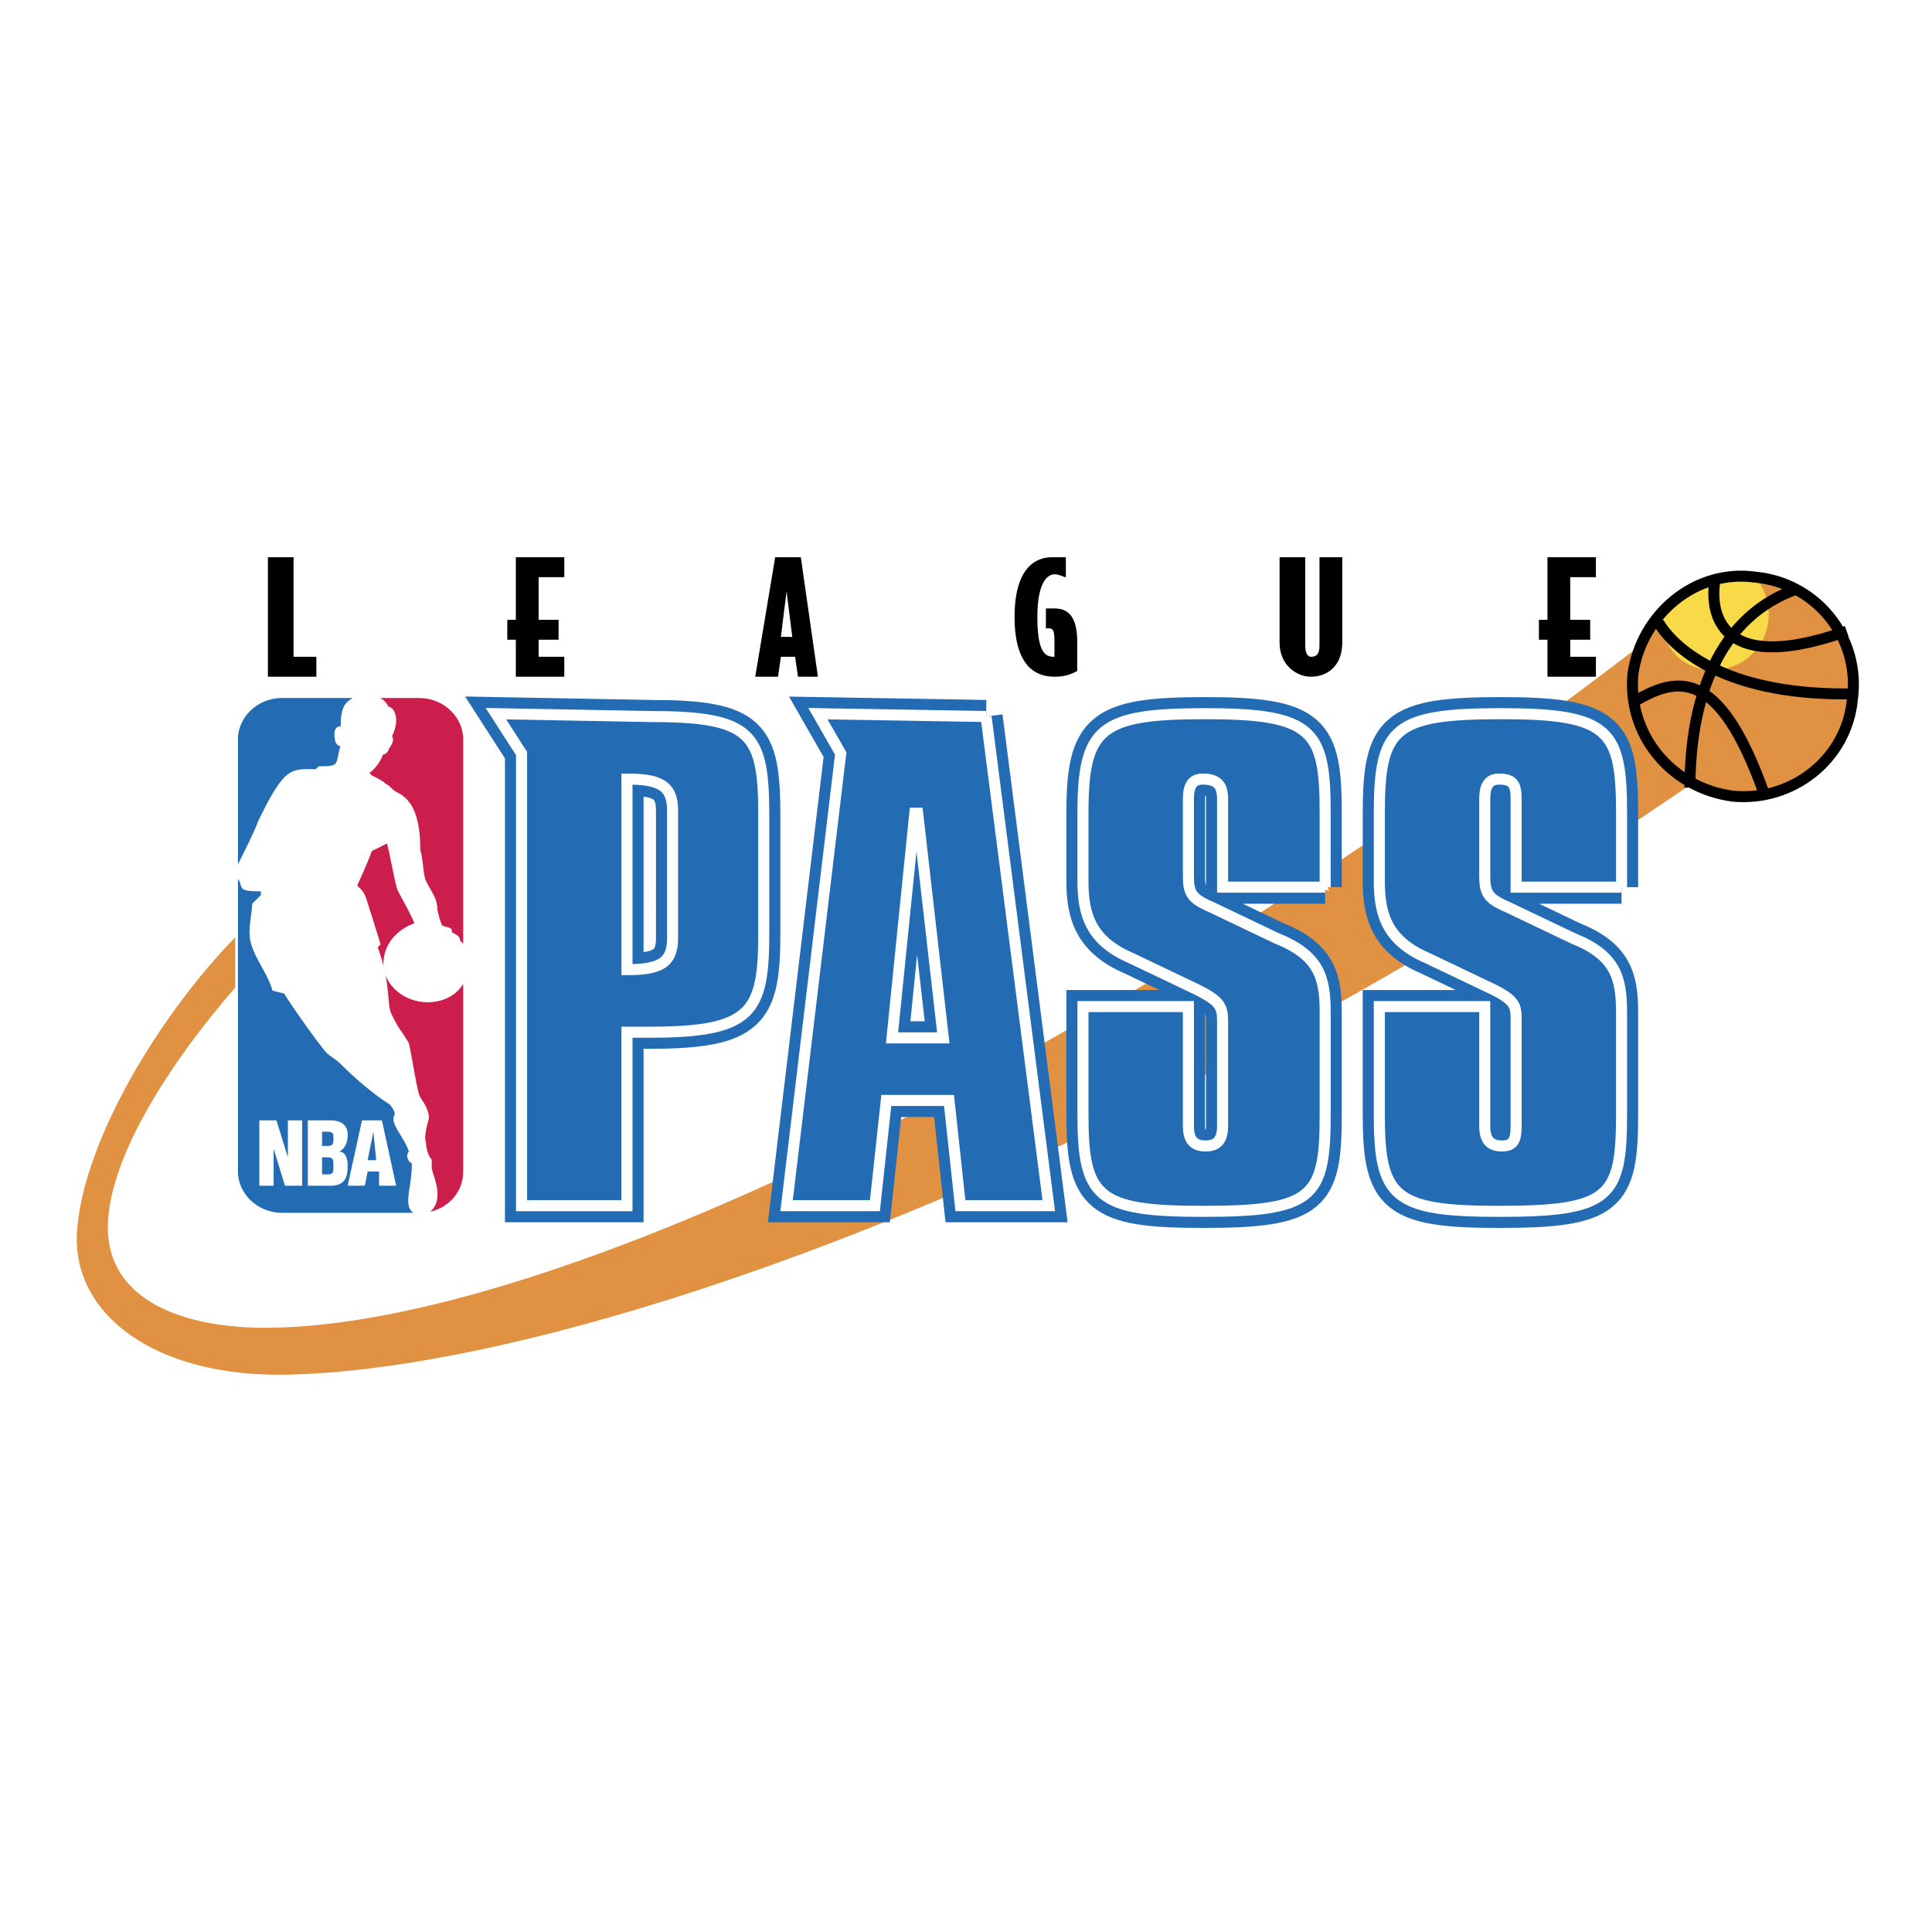
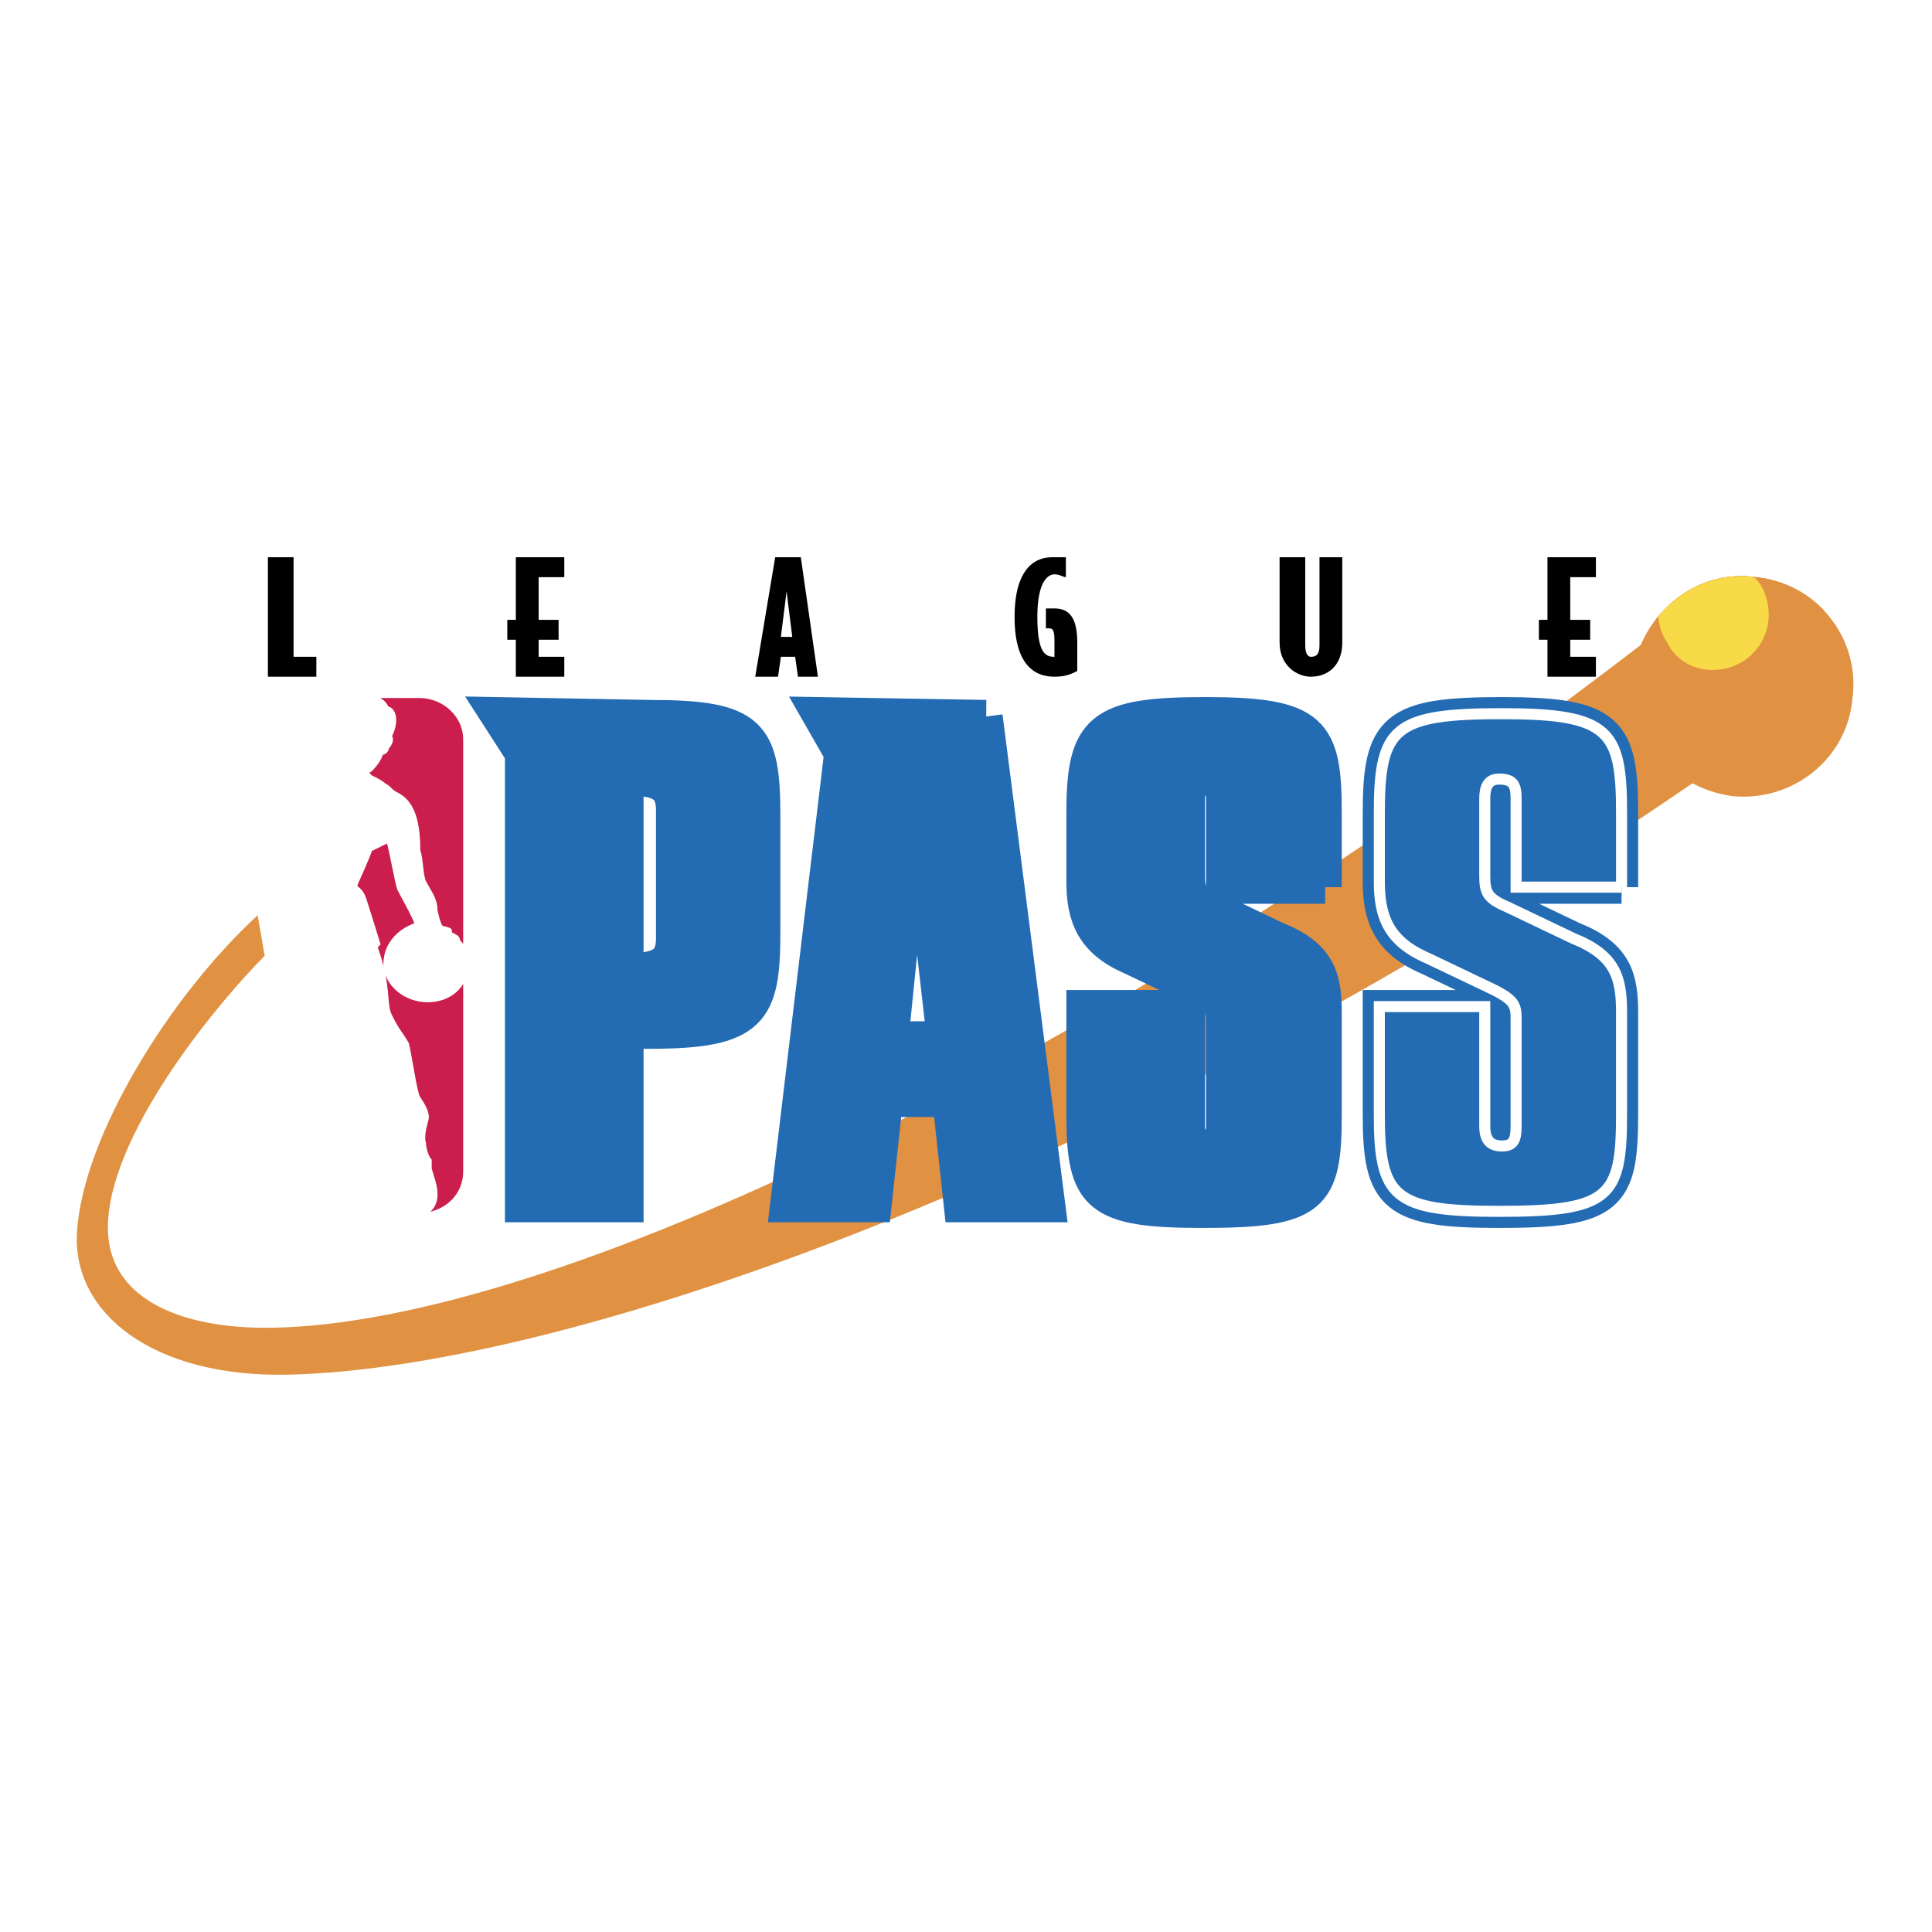
<svg xmlns="http://www.w3.org/2000/svg" width="2500" height="2500" viewBox="0 0 192.756 192.756">
  <path fill-rule="evenodd" clip-rule="evenodd" fill="#fff" d="M0 0h192.756v192.756H0V0z" />
  <path d="M164.412 63.801l8.66 11.42c-58.746 41.263-116.181 61.354-144.414 61.931-13.355.271-21.505-6.127-20.975-14.262.621-9.549 9.251-23.508 18.021-31.572l.706 4.044c-4.339 4.334-15.012 16.999-15.623 26.358-.521 7.977 7.465 10.85 16.144 10.752 27.679-.314 81.932-25.851 137.481-68.671z" fill-rule="evenodd" clip-rule="evenodd" fill="#e09142" />
  <path d="M98.379 71.487l6.256 48.804h-8.814l-1.138-10.5h-6.254l-1.138 10.5h-8.813l5.401-45.115-2.275-3.973 16.775.284zm-9.382 32.064h5.117l-2.559-22.417h-.284l-2.274 22.417zM64.829 71.487c10.236 0 11.373 1.702 11.373 9.932v11.633c0 7.945-1.137 9.931-11.373 9.931h-2.275v17.309h-10.52V75.176l-2.559-3.973 15.354.284zM62.554 96.74c3.128 0 4.549-.568 4.549-3.122V80.851c0-2.554-1.421-3.122-4.549-3.122V96.74zM132.213 88.511h-10.236v-8.796c0-1.418-.568-1.986-1.99-1.986-1.137 0-1.42.851-1.42 1.986v7.661c0 1.702.283 2.27 2.275 3.121l6.537 3.122c4.266 1.702 4.834 3.971 4.834 7.377v10.215c0 8.229-1.137 9.646-12.227 9.646-10.52 0-11.939-1.418-11.939-9.646v-10.783h10.52v11.918c0 1.418.568 1.986 1.705 1.986s1.705-.568 1.705-1.986v-10.498c0-1.42-.283-1.986-2.559-3.121l-6.539-3.122c-3.98-1.702-4.832-4.255-4.832-7.661v-6.81c0-8.512 1.705-9.931 12.225-9.931 10.805 0 11.941 1.703 11.941 9.931v7.377zM161.783 88.511h-10.52v-8.796c0-1.418-.285-1.986-1.707-1.986-1.137 0-1.422.851-1.422 1.986v7.661c0 1.702.285 2.27 2.275 3.121l6.539 3.122c4.264 1.702 4.834 3.971 4.834 7.377v10.215c0 8.229-1.139 9.646-12.227 9.646-10.52 0-11.941-1.418-11.941-9.646v-10.783h10.52v11.918c0 1.418.568 1.986 1.707 1.986 1.137 0 1.422-.568 1.422-1.986v-10.498c0-1.42 0-1.986-2.275-3.121l-6.539-3.122c-3.98-1.702-4.834-4.255-4.834-7.661v-6.81c0-8.512 1.422-9.931 12.227-9.931 10.803 0 11.941 1.703 11.941 9.931v7.377z" fill-rule="evenodd" clip-rule="evenodd" fill="#236bb3" stroke="#236bb3" stroke-width="3.31" stroke-miterlimit="2.613" />
-   <path d="M41.799 121.141c2.559 0 4.549-1.701 4.549-4.256V73.756c0-2.27-1.99-4.255-4.549-4.255H28.151c-2.558 0-4.549 1.986-4.549 4.255v43.128c0 2.27 1.991 4.256 4.549 4.256h13.648v.001z" fill-rule="evenodd" clip-rule="evenodd" fill="#fff" />
-   <path d="M40.946 114.898c-.569-1.701-1.99-2.838-1.422-3.688 0-.568-.568-1.42-.568-1.135-2.274-1.42-4.549-3.689-4.833-3.973-.569-.568-1.138-.852-1.422-1.135-.569-.568-3.412-4.541-4.265-5.959l-1.137-.283c-.569-1.986-2.274-3.689-2.274-5.675 0-.851.284-2.554.284-2.837l.854-.851v-.567c-2.56 0-1.706-.285-2.275-1.136-.284-.851 0-.851 0-1.418.569-1.135 1.707-3.405 1.99-4.257.285-.566.853-1.702.853-1.702 1.991-3.688 2.559-3.404 4.834-3.404l.284-.284c2.275 0 1.706-.284 2.275-2.27-.569 0-.569-.568-.569-.568-.285-1.418.284-1.135.569-1.135 0-1.985.284-2.553 1.706-3.121h-7.677c-2.558 0-4.549 1.986-4.549 4.255v43.128c0 2.27 1.991 4.256 4.549 4.256H41.8c-1.706-.566-.568-2.27-.568-5.107-.856-.565-.286-.848-.286-1.134z" fill-rule="evenodd" clip-rule="evenodd" fill="#236bb3" />
-   <path d="M40.946 114.898c-.569-1.701-1.99-2.838-1.422-3.688 0-.568-.568-1.135-.568-1.135-2.274-1.42-4.549-3.689-4.833-3.973-.569-.568-1.138-.852-1.422-1.135-.569-.568-3.412-4.541-4.265-5.959l-1.137-.283c-.569-1.986-2.274-3.689-2.274-5.675 0-.851.284-2.554.284-2.837l.854-.851v-.567c-2.56 0-1.706-.285-2.275-1.136-.284-.851 0-.851 0-1.418.569-1.135 1.707-3.405 1.99-4.257.285-.566.853-1.702.853-1.702 1.991-3.688 2.559-3.404 4.834-3.404l.284-.284c2.275 0 1.706-.284 2.275-2.27-.569 0-.569-.568-.569-.568-.285-1.418.569-1.135.569-1.135 0-1.985.284-2.553 1.706-3.121h-7.677c-2.558 0-4.549 1.986-4.549 4.255v43.128c0 2.27 1.991 4.256 4.549 4.256H41.8c-1.706-.566-.568-2.27-.568-5.107-.856-.565-.286-1.134-.286-1.134" fill="none" stroke="#fff" stroke-width=".272" stroke-miterlimit="2.613" />
  <path d="M38.387 78.297c.568.283.568.567 1.137.851 1.138.567 2.275 1.703 2.275 5.675.285.851.285 2.554.568 3.121.569 1.135 1.138 1.702 1.138 2.838 0 0 .283 1.418.568 1.702 1.137.284.853.284.853.568.284.283.853.283.853.851.284.284.569.568.569.851V73.756c0-2.27-1.99-4.255-4.549-4.255H37.25c.853.283 1.137.568 1.422 1.135.568 0 1.136 1.135.284 2.837.285.283 0 .851-.284 1.135 0 .284-.285.568-.569.568-.285.851-.853 1.418-1.138 1.702-.284 0-.284.284 0 .566.569.285 1.138.57 1.422.853z" fill-rule="evenodd" clip-rule="evenodd" fill="#cc1e4c" stroke="#fff" stroke-width=".272" stroke-miterlimit="2.613" />
  <path d="M42.367 121.141c1.991-1.135.854-3.404.569-4.539v-.851c-.284-.283-.569-1.135-.569-1.703-.284-.85.285-2.27.285-2.553 0-.566-.285-1.135-.853-1.986-.284-.283-.853-4.256-1.137-5.391-.854-1.418-.854-1.135-1.706-2.838-.568-1.135 0-2.838-1.422-6.809l.285-.284s-1.137-3.689-1.422-4.54c-.284-.85-.852-1.135-.852-1.135v-.284c0-.284 1.421-3.121 1.421-3.405 0 0 1.707-1.135 1.707-.852.284.567.852 4.256 1.136 4.825.285.567 1.422 2.553 1.707 3.404-1.707.567-3.128 1.986-3.128 3.972s1.989 3.689 4.265 3.689c1.706 0 3.127-.852 3.696-2.27v19.293c-.001 2.27-1.707 3.973-3.982 4.257z" fill-rule="evenodd" clip-rule="evenodd" fill="#cc1e4c" />
  <path d="M42.367 121.141c1.991-1.135.854-3.404.569-4.539v-.851c-.284-.283-.569-1.135-.569-1.703-.284-.85.285-2.27.285-2.553 0-.566-.285-1.135-.853-1.986-.284-.283-.853-4.256-1.137-5.391-.854-1.418-.854-1.135-1.706-2.838-.568-1.135 0-2.838-1.422-6.809l.285-.284s-1.137-3.689-1.422-4.54c-.284-.85-.852-1.135-.852-1.135v-.284s1.421-3.121 1.421-3.405l1.707-.852c.284.567.852 4.256 1.136 4.825.285.567 1.422 2.553 1.707 3.404-1.707.567-3.128 1.986-3.128 3.972s1.989 3.689 4.265 3.689c1.706 0 3.127-.852 3.696-2.27v19.293c-.001 2.27-1.707 3.973-3.982 4.257z" fill="none" stroke="#fff" stroke-width=".272" stroke-miterlimit="2.613" />
  <path fill-rule="evenodd" clip-rule="evenodd" fill="#fff" d="M25.876 111.777h1.707l1.138 3.69v-3.69h1.421v6.526h-1.706l-1.137-3.688v-.283 3.971h-1.423v-6.526zM30.711 111.777h2.274c1.138 0 1.706.568 1.706 1.42 0 .85-.285 1.418-.854 1.701.569 0 .854.568.854 1.42 0 1.135-.285 1.984-1.706 1.984h-2.274v-6.525zm1.421 5.393h.569c.568 0 .568-.285.568-.852 0-.568 0-.852-.568-.852h-.569v1.704zm0-2.838h.569c.568 0 .568-.285.568-.852 0-.283 0-.568-.568-.568h-.569v1.42zM36.113 111.777h1.99l1.421 6.525h-1.706v-1.418h-1.137l-.285 1.418H34.69l1.423-6.525zm1.137 1.135l-.569 2.838h.853l-.284-2.838z" />
  <path fill-rule="evenodd" clip-rule="evenodd" d="M29.289 55.598v9.931h2.274v1.986h-4.834V55.598h2.56zM53.741 57.583v4.257h1.99v1.986h-1.99v1.703h2.558v1.986h-4.833v-3.689h-.853V61.84h.853v-6.242h4.833v1.985h-2.558zM79.898 55.598l1.706 11.917h-1.99l-.284-1.986h-1.421l-.285 1.986H75.35l1.99-11.917h2.558zm-1.99 7.944h1.137l-.568-4.54-.569 4.54zM105.203 63.826c0-1.135-.285-1.135-.568-1.135h-.285v-1.986h.854c1.422 0 2.275.851 2.275 3.405v2.837c-.57.284-1.139.568-2.275.568-1.707 0-3.98-.852-3.98-5.959 0-5.107 2.273-5.958 3.695-5.958h1.422v1.986c-.283 0-.568-.283-1.137-.283s-1.707.567-1.707 4.256.854 3.973 1.707 3.973v-1.704h-.001zM131.645 55.598h2.275v8.512c0 2.271-1.422 3.405-3.129 3.405-1.42 0-3.127-1.135-3.127-3.405v-8.512h2.559v8.796c0 .851.285 1.135.568 1.135.568 0 .854-.284.854-1.135v-8.796zM156.664 57.583v4.257h1.99v1.986h-1.99v1.703h2.561v1.986h-4.834v-3.689h-.854V61.84h.854v-6.242h4.834v1.985h-2.561z" />
-   <path d="M98.379 71.487l6.256 48.804H95.82l-1.138-10.5h-6.254l-1.138 10.5h-8.813l5.401-45.115-2.275-3.973 16.776.284zm-9.382 32.064h5.117l-2.559-22.417h-.284l-2.274 22.417zM64.829 71.487c10.235 0 11.373 1.703 11.373 9.932v11.633c0 7.945-1.137 9.931-11.373 9.931h-2.275v17.309H52.035V75.176l-2.56-3.973 15.354.284zM62.554 96.74c3.128 0 4.55-.568 4.55-3.122V80.851c0-2.554-1.421-3.122-4.55-3.122V96.74zM132.213 88.511h-10.236v-8.796c0-1.418-.568-1.986-1.99-1.986-1.137 0-1.42.851-1.42 1.986v7.661c0 1.702.283 2.27 2.273 3.121l6.539 3.122c4.266 1.702 4.834 3.973 4.834 7.377v10.215c0 8.229-1.137 9.646-12.227 9.646-10.52 0-11.939-1.418-11.939-9.646v-10.783h10.52v11.918c0 1.418.568 1.986 1.705 1.986s1.705-.568 1.705-1.986v-10.498c0-1.42-.283-1.986-2.559-3.121l-6.539-3.122c-3.98-1.702-4.832-4.255-4.832-7.661v-6.81c0-8.513 1.705-9.931 12.225-9.931 10.805 0 11.941 1.704 11.941 9.931v7.377z" fill-rule="evenodd" clip-rule="evenodd" fill="#236bb3" stroke="#fff" stroke-width="1.103" stroke-miterlimit="2.613" />
  <path d="M172.871 79.432c5.971.568 11.373-3.688 11.941-9.647.854-6.242-3.695-11.633-9.666-12.201-5.971-.851-11.373 3.689-12.227 9.647-.567 5.958 3.696 11.349 9.952 12.201z" fill-rule="evenodd" clip-rule="evenodd" fill="#e09142" />
  <path d="M176.568 70.636c-4.457 2.965-10.205 2.059-13.682-1.786-.027-.531-.02-1.074.033-1.619.854-5.958 6.256-10.498 12.227-9.647a10.825 10.825 0 0 1 6.867 3.371c.202 3.85-1.765 7.555-5.445 9.681z" fill-rule="evenodd" clip-rule="evenodd" fill="#e09142" />
  <path d="M176.568 70.636c-4.457 2.965-10.205 2.059-13.682-1.786-.027-.531-.02-1.074.033-1.619.854-5.958 6.256-10.498 12.227-9.647a10.825 10.825 0 0 1 6.867 3.371c.202 3.85-1.765 7.555-5.445 9.681z" fill-rule="evenodd" clip-rule="evenodd" fill="#e09142" />
  <path d="M173.725 66.096c-2.559 1.419-5.971.852-7.393-1.986a5.176 5.176 0 0 1-.875-2.609c2.283-2.773 5.797-4.417 9.551-3.934.26.263.494.552.707.868 1.42 2.553.853 5.959-1.99 7.661z" fill-rule="evenodd" clip-rule="evenodd" fill="#f8d947" />
-   <path d="M172.871 79.432c5.971.568 11.373-3.688 11.941-9.647.854-6.242-3.695-11.633-9.666-12.201-5.971-.851-11.373 3.689-12.227 9.647-.567 5.958 3.696 11.349 9.952 12.201zm-7.392-17.308c1.705 2.837 7.109 7.377 19.619 7.093m-16.493 9.363c0-6.809 1.707-16.74 10.805-19.861m-8.244-1.136c-.57 2.554-.57 10.215 13.078 5.391m-21.324 7.095c4.264-2.554 8.529-3.688 13.078 9.079" fill="none" stroke="#000" stroke-width="1.095" stroke-miterlimit="2.613" />
  <path d="M161.783 88.511h-10.52v-8.796c0-1.418-.285-1.986-1.707-1.986-1.137 0-1.422.851-1.422 1.986v7.661c0 1.702.285 2.27 2.275 3.121l6.539 3.122c4.264 1.702 4.834 3.973 4.834 7.377v10.215c0 8.229-1.139 9.646-12.227 9.646-10.52 0-11.941-1.418-11.941-9.646v-10.783h10.52v11.918c0 1.418.568 1.986 1.707 1.986 1.137 0 1.422-.568 1.422-1.986v-10.498c0-1.42 0-1.986-2.275-3.121l-6.539-3.122c-3.98-1.702-4.834-4.255-4.834-7.661v-6.81c0-8.513 1.422-9.931 12.227-9.931 10.803 0 11.941 1.704 11.941 9.931v7.377z" fill-rule="evenodd" clip-rule="evenodd" fill="#236bb3" stroke="#fff" stroke-width="1.103" stroke-miterlimit="2.613" />
</svg>